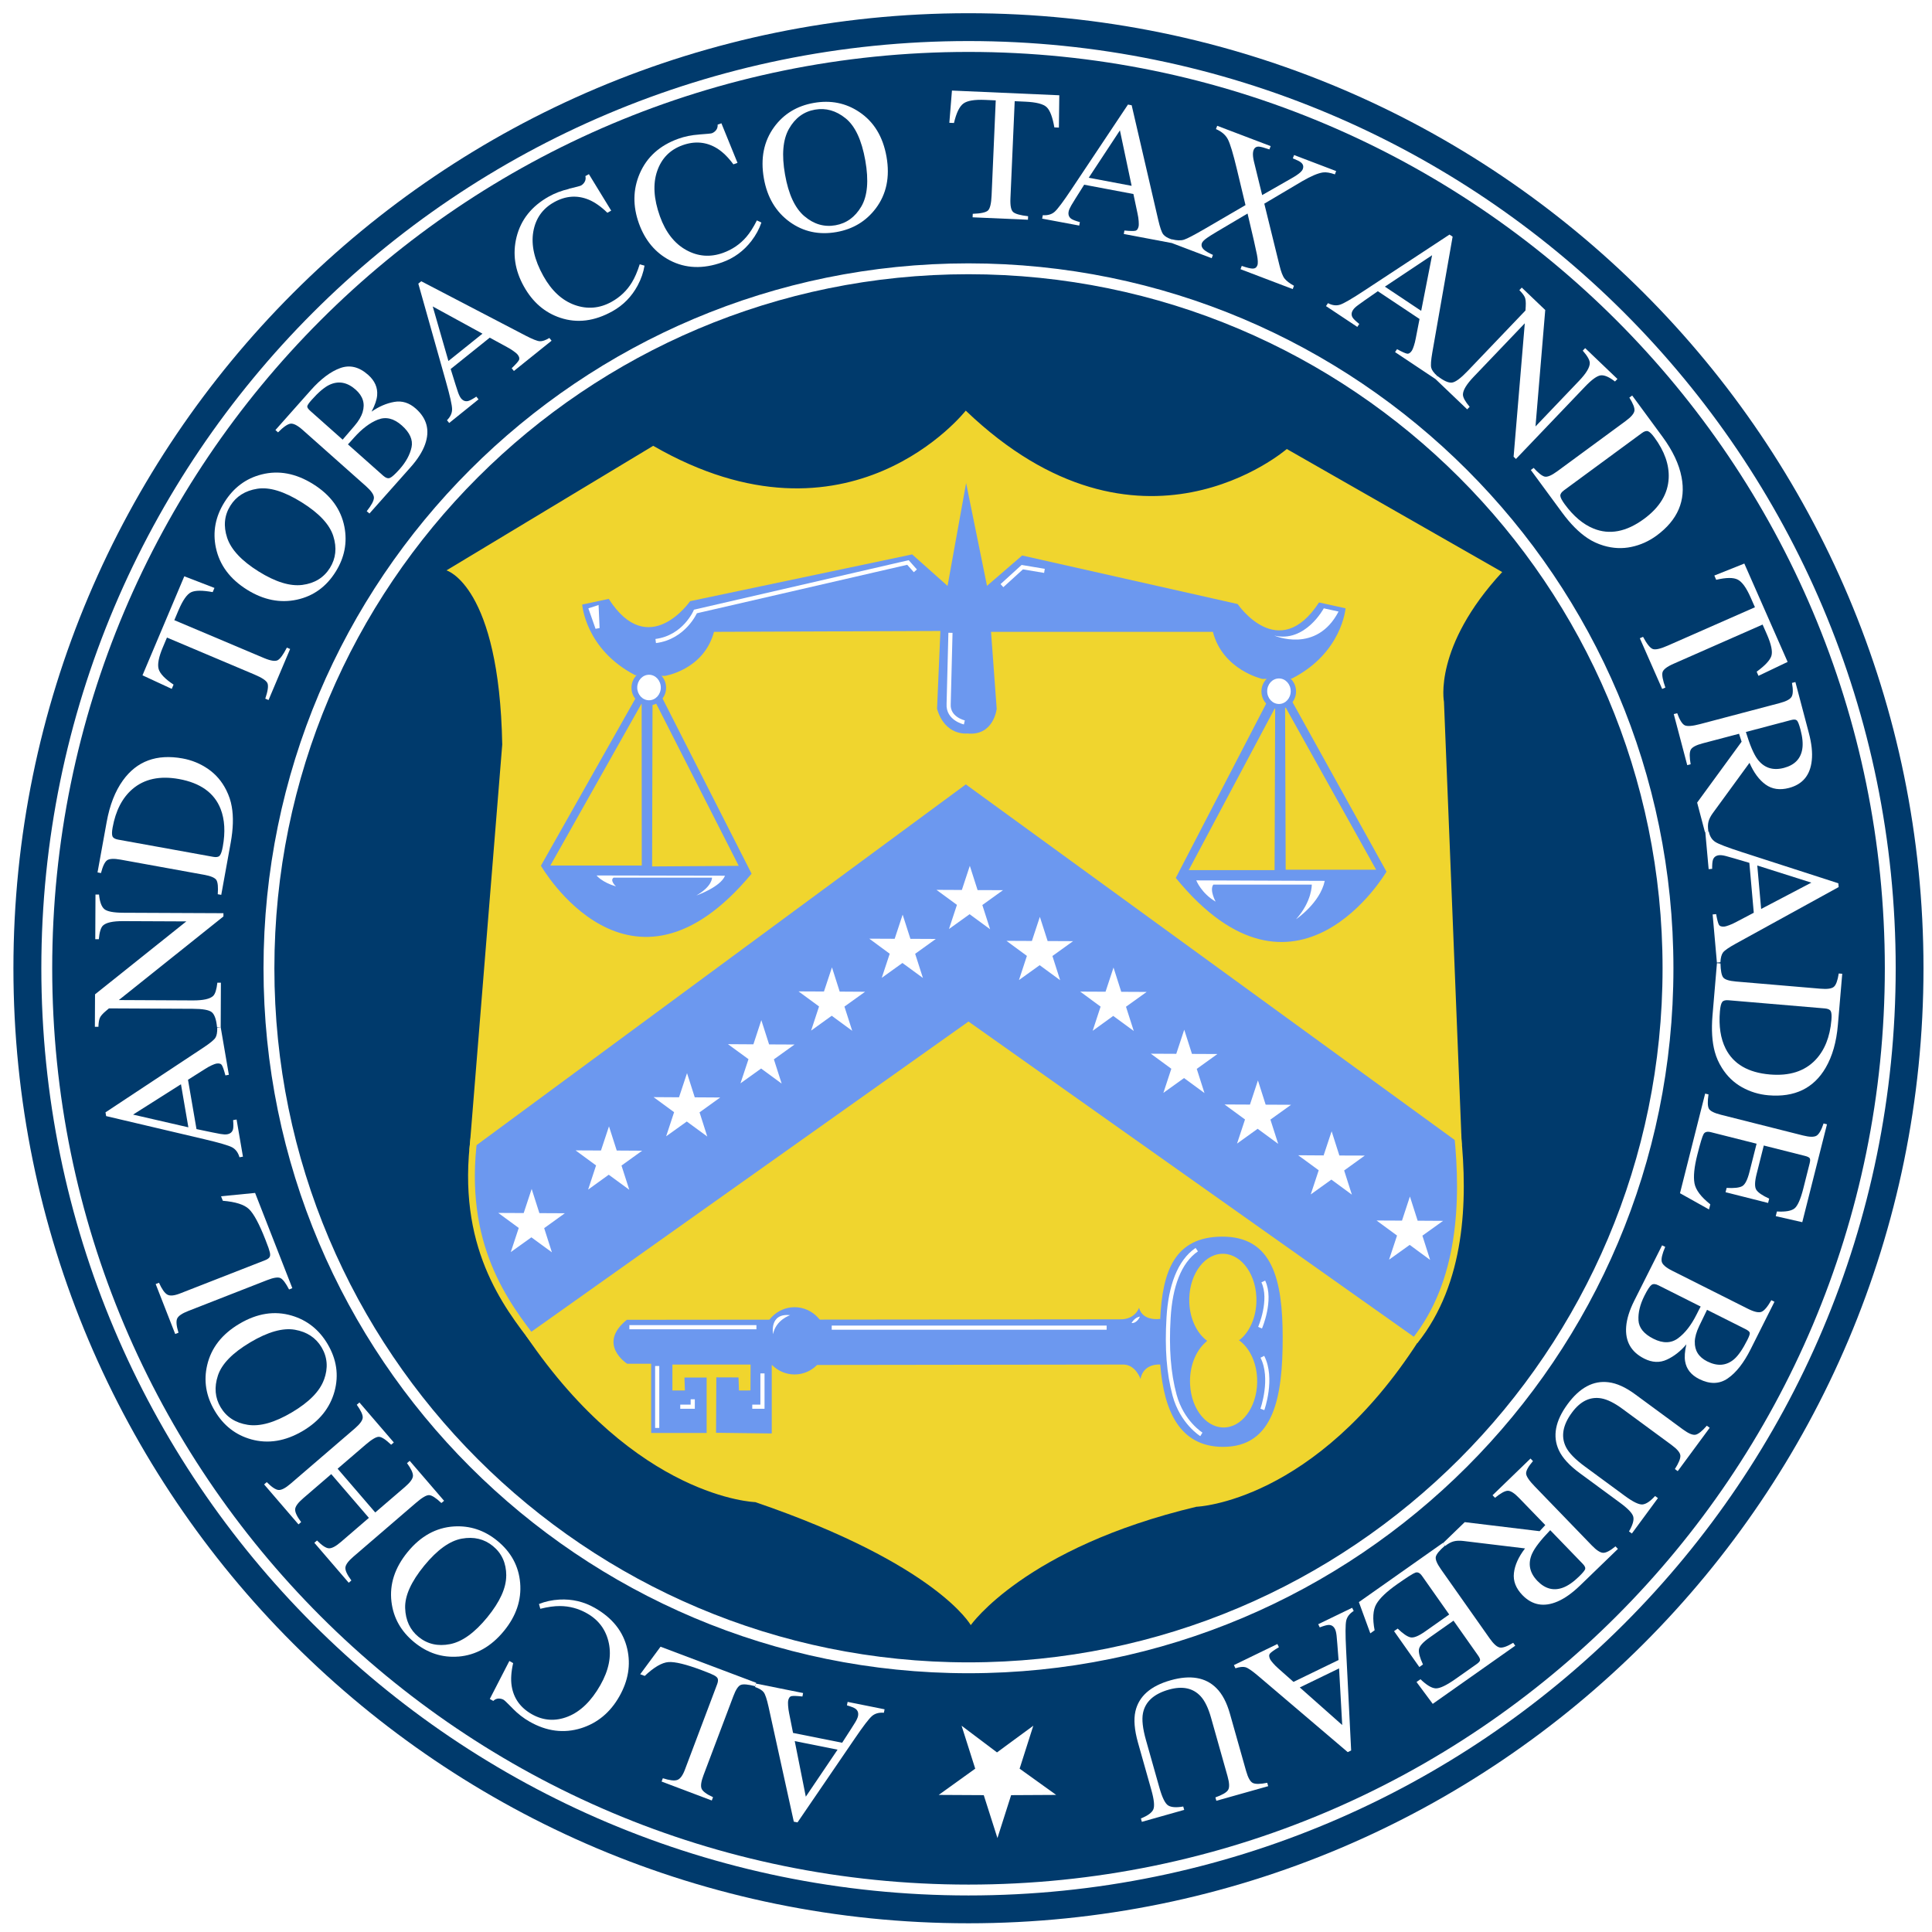
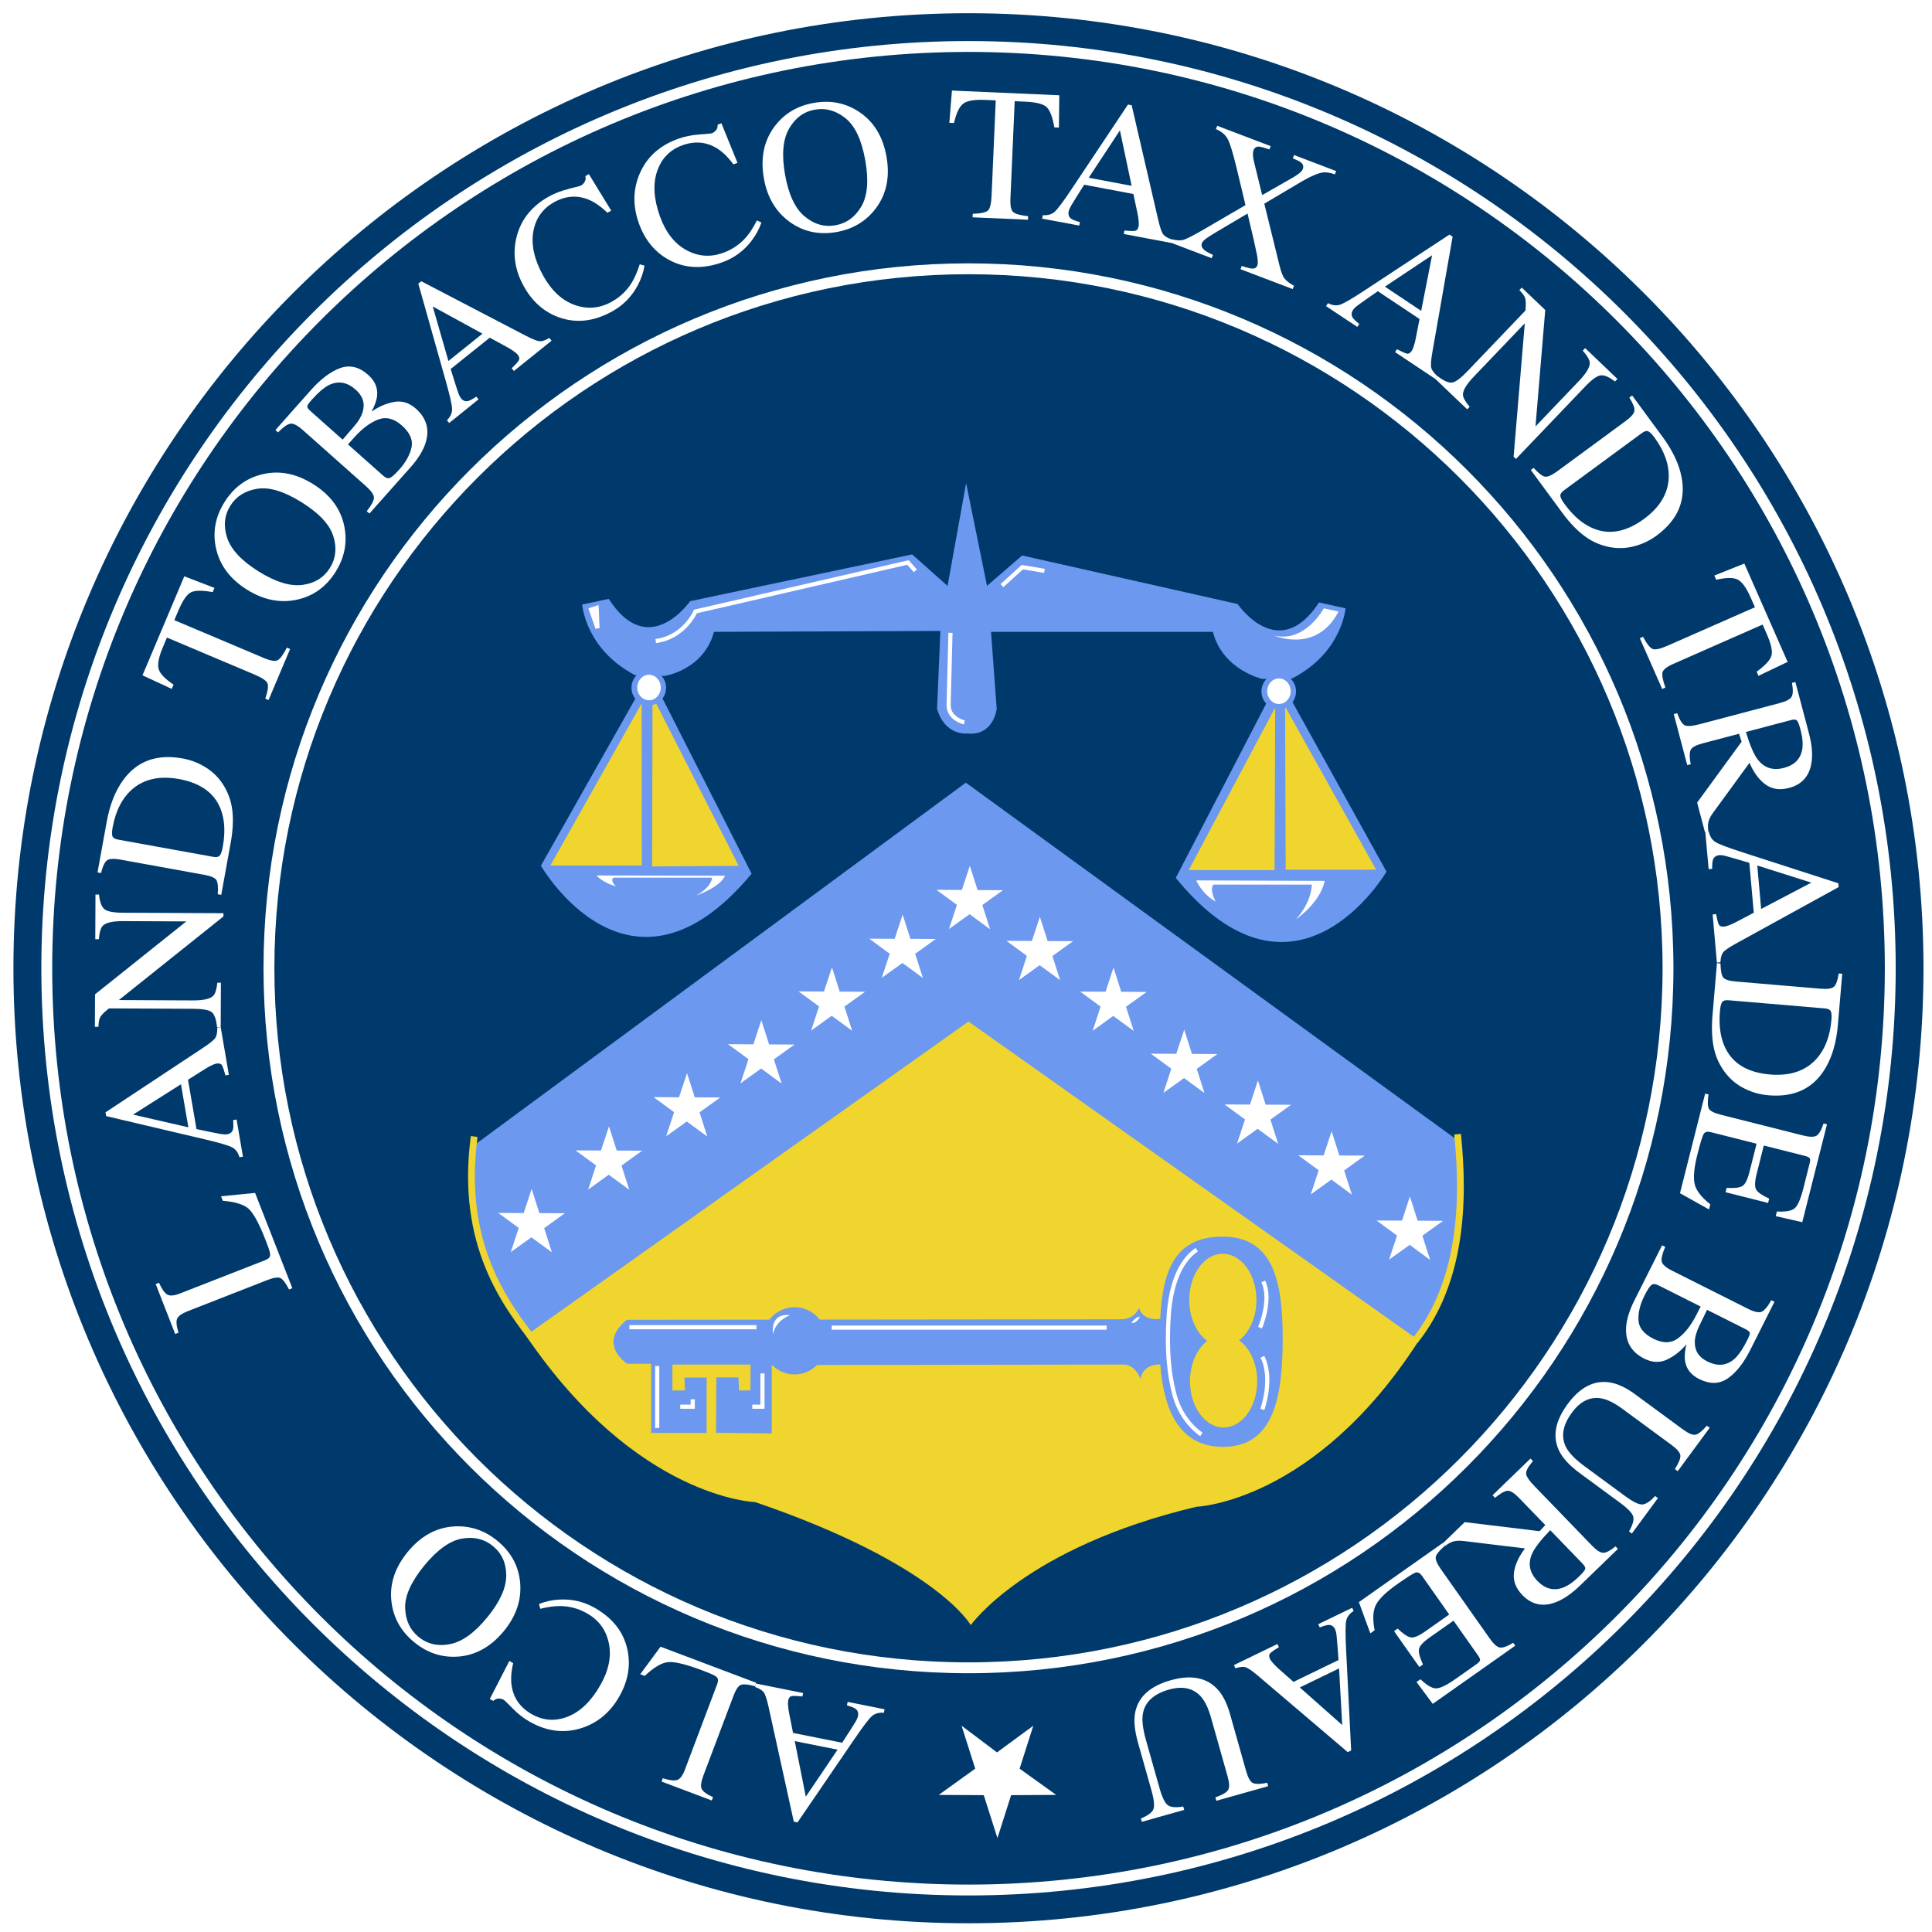
<svg xmlns="http://www.w3.org/2000/svg" fill="none" height="48" viewBox="0 0 48 48" width="48">
  <rect x="0" y="0" width="48" height="48" fill="#808080" stroke="none" />
  <clipPath id="a">
    <path d="m0 0h48v48h-48z" />
  </clipPath>
  <clipPath id="b">
    <path d="m.06.057h48.001v48h-48.001z" />
  </clipPath>
  <g clip-path="url(#a)">
    <path d="m0 0h48v48h-48z" fill="#fff" />
    <g clip-path="url(#b)">
      <path d="m24.061 47.92c13.18 0 23.864-10.684 23.864-23.864 0-13.18-10.684-23.864-23.864-23.864-13.179 0-23.864 10.684-23.864 23.864 0 13.179 10.685 23.864 23.864 23.864z" fill="#fff" />
      <path d="m24.061 47.92c13.18 0 23.864-10.684 23.864-23.864 0-13.18-10.684-23.864-23.864-23.864-13.179 0-23.864 10.684-23.864 23.864 0 13.179 10.685 23.864 23.864 23.864z" fill="#003a6c" stroke="#fff" stroke-width=".273" />
      <path d="m24.062 46.957c12.648 0 22.901-10.254 22.901-22.901 0-12.648-10.253-22.901-22.901-22.901-12.648 0-22.9 10.253-22.9 22.901 0 12.648 10.253 22.901 22.9 22.901z" fill="#fff" />
      <path d="m24.062 46.957c12.648 0 22.901-10.254 22.901-22.901 0-12.648-10.253-22.901-22.901-22.901-12.648 0-22.9 10.253-22.9 22.901 0 12.648 10.253 22.901 22.9 22.901z" fill="#003a6c" stroke="#fff" stroke-width=".27" />
      <path d="m24.061 41.436c9.598 0 17.38-7.781 17.38-17.379 0-9.598-7.782-17.379-17.38-17.379-9.598 0-17.379 7.781-17.379 17.379 0 9.598 7.782 17.379 17.379 17.379z" fill="#003a6c" stroke="#fff" stroke-width=".27" />
      <path d="m23.996 19.486 12.182 8.86-1.013 4.895-11.103-7.859-10.84 7.691-1.378-4.626z" fill="#6c98ef" stroke="#6c98ef" stroke-width=".066" />
      <path d="m36.213 28.179c.171 1.658.106 3.674-1.062 5.136zm-24.432.056c-.359 2.703.791 4.177 1.528 5.128z" fill="#6c98ef" />
      <path d="m36.213 28.179c.171 1.658.106 3.674-1.062 5.136m-23.37-5.079c-.359 2.703.791 4.177 1.528 5.128" stroke="#f0d52e" stroke-width=".168" />
-       <path d="m11.662 28.582.816-10.084c-.074-3.953-1.385-4.327-1.385-4.327l5.136-3.095c4.876 2.812 7.765-.874 7.765-.874 4.319 4.136 7.976.953 7.976.953l5.352 3.057c-1.719 1.861-1.447 3.223-1.447 3.223l.442 11.015-12.321-8.962z" fill="#f0d52e" />
      <path d="m24.118 40.377s1.347-1.928 5.606-2.942c0 0 2.939-.1 5.529-4.133l-11.191-7.922-10.995 7.802c2.749 4.055 5.699 4.138 5.699 4.138 4.518 1.547 5.353 3.057 5.353 3.057z" fill="#f0d52e" />
      <path d="m12.69 31.108.198-.6-.509-.373.632.003.198-.599.192.601.632.003-.513.37.192.601-.51-.373z" fill="#fff" />
      <path d="m14.612 29.555.197-.6-.509-.374.631.003.199-.6.193.601.631.004-.513.369.193.601-.51-.373z" fill="#fff" />
      <path d="m16.55 28.231.198-.599-.51-.374.632.004.199-.6.192.601.632.004-.513.369.192.601-.509-.373z" fill="#fff" />
      <path d="m18.397 26.915.199-.6-.51-.373.632.004.197-.601.193.603.632.003-.513.368.193.602-.51-.374z" fill="#fff" />
      <path d="m20.152 25.605.197-.6-.509-.374.631.003.199-.6.192.602.631.004-.513.368.193.602-.509-.374z" fill="#fff" />
      <path d="m21.907 24.294.198-.599-.509-.374.632.003.198-.6.193.601.631.003-.513.369.193.601-.509-.373z" fill="#fff" />
      <path d="m23.577 23.081.198-.6-.509-.373.631.003.198-.6.193.603.631.002-.513.369.193.602-.509-.374z" fill="#fff" />
      <path d="m25.316 24.349.197-.6-.508-.374.632.003.198-.599.193.601.632.003-.513.369.192.601-.509-.373z" fill="#fff" />
      <path d="m27.147 25.61.197-.601-.507-.373.63.003.198-.601.192.603.631.003-.513.368.193.602-.51-.374z" fill="#fff" />
      <path d="m28.904 27.152.197-.599-.509-.374.632.003.198-.599.192.601.632.003-.513.369.192.601-.508-.373z" fill="#fff" />
      <path d="m30.734 28.412.198-.599-.509-.373.632.003.198-.6.192.602.631.003-.513.368.193.602-.51-.374z" fill="#fff" />
      <path d="m32.565 29.675.198-.6-.51-.373.632.004.199-.6.192.602.632.002-.513.37.192.601-.509-.374z" fill="#fff" />
      <path d="m34.511 31.296.198-.599-.509-.374.632.003.197-.599.192.601.632.004-.514.368.192.602-.508-.373z" fill="#fff" />
      <path d="m28.826 33.903c.091 1.151.483 2.037 1.55 2.044 1.286.008 1.492-1.265 1.492-2.709 0-1.443-.252-2.518-1.503-2.514-1.176.003-1.486.849-1.54 2.054l-.01-.01s-.425.068-.516-.277c0 0-.092.299-.482.287l-12.244.012c-.749.609.008 1.091.008 1.091h.597v1.721h1.378v-1.377h-.551l.011.321h-.31v-.644h1.942l-.003.643-.286.001-.011-.324-.551-.002-.007 1.377 1.384.017v-1.7l8.748-.012c.298.012.413.356.413.356.08-.401.493-.356.493-.356z" fill="#6c98ef" />
-       <path d="m19.741 34.148c.443 0 .804-.374.804-.836 0-.461-.36-.835-.804-.835-.444 0-.804.374-.804.835 0 .463.359.836.804.836z" fill="#6c98ef" />
+       <path d="m19.741 34.148c.443 0 .804-.374.804-.836 0-.461-.36-.835-.804-.835-.444 0-.804.374-.804.835 0 .463.359.836.804.836" fill="#6c98ef" />
      <path d="m15.637 32.974h3.156m-.103 1.975h.253v-.827m-2.042.827h.31v-.184m-.883-.827v1.539" stroke="#fff" stroke-width=".103" />
      <path d="m19.207 33.146c.068-.356.425-.471.425-.471-.528-.058-.425.471-.425.471z" fill="#fff" />
      <path d="m20.664 32.985h6.83" stroke="#fff" stroke-width=".103" />
      <path d="m28.114 32.87c.137.012.207-.16.207-.16-.139.024-.207.16-.207.16z" fill="#fff" />
      <path d="m31.363 33.709c.275.54 0 1.308 0 1.308m.023-3.179c.218.46-.08 1.148-.08 1.148m-1.573-1.939c-.436.298-.655.918-.7 1.688-.046.768.002 1.381.149 1.927.184.678.666.975.666.975" stroke="#fff" stroke-width=".103" />
      <path d="m24.762 17.603-.14-1.905h5.512c.245.95 1.228 1.17 1.228 1.17l.735-.01c1.246-.634 1.333-1.745 1.333-1.745l-.659-.145c-1.004 1.538-2.022.039-2.022.039l-5.354-1.206-.873.754-.519-2.553-.461 2.555-.879-.783-5.517 1.162s-1.03 1.49-2.022-.057l-.659.141s.076 1.111 1.317 1.755l.734.018s.969-.146 1.223-1.095l5.617-.022.008-.001-.083 1.935c.198.682.748.613.748.613.666.069.735-.62.735-.62z" fill="#6c98ef" />
      <path d="m16.291 15.926c.712-.091.987-.734.987-.734l5.28-1.217.184.207" stroke="#fff" stroke-width=".103" />
      <path d="m14.684 15.147.161.459-.022-.505z" fill="#fff" />
      <path d="m14.684 15.147.161.459-.022-.505z" stroke="#fff" stroke-width=".103" />
      <path d="m31.661 15.791c.768.183 1.228-.677 1.228-.677l.367.08c-.551 1.056-1.595.597-1.595.597z" fill="#fff" />
      <path d="m24.893 14.55.505-.459.551.092m-2.335 1.539-.045 1.767c-.023.368.39.459.39.459" stroke="#fff" stroke-width=".103" />
      <path d="m32.086 17.398 2.361 4.258s-2.236 3.827-5.235.156l2.277-4.391z" fill="#6c98ef" />
      <path d="m30.203 22.401c-.356-.206-.482-.528-.482-.528l3.192.012c-.116.551-.713.953-.713.953.402-.447.391-.861.391-.861h-2.446c-.102.138.058.425.058.425z" fill="#fff" />
      <path d="m15.835 17.269-2.396 4.239s2.205 3.845 5.234.199l-2.241-4.41z" fill="#6c98ef" />
      <path d="m16.187 17.198-.011 4.354 2.219-.015z" fill="#f0d52e" />
      <path d="m16.187 17.198-.011 4.354 2.219-.015z" stroke="#6c98ef" stroke-width=".051" />
      <path d="m15.967 17.379.003 4.151h-2.341z" fill="#f0d52e" />
      <path d="m15.967 17.379.003 4.151h-2.341z" stroke="#6c98ef" stroke-width=".051" />
      <path d="m15.304 22.023c-.356-.106-.482-.272-.482-.272l3.191.006c-.115.284-.712.491-.712.491.401-.231.389-.443.389-.443h-2.445c-.103.07.059.218.059.218z" fill="#fff" />
      <path d="m30.781 33.297c.25.177.428.52.451.932.035.632-.308 1.184-.767 1.233-.46.048-.862-.424-.897-1.055-.025-.437.131-.833.38-1.054l.043-.041c-.247-.18-.423-.528-.443-.94-.029-.632.319-1.179.778-1.22.46-.041.858.438.888 1.07.021.436-.138.83-.391 1.048z" fill="#f0d52e" />
      <path d="m31.707 17.477-.015 4.166h-2.201z" fill="#f0d52e" />
      <path d="m31.707 17.477-.015 4.166h-2.201z" stroke="#6c98ef" stroke-width=".051" />
      <path d="m31.902 17.454.015 4.179h2.316z" fill="#f0d52e" />
      <path d="m31.902 17.454.015 4.179h2.316z" stroke="#6c98ef" stroke-width=".051" />
      <path d="m16.119 17.525c.238 0 .43-.196.43-.438 0-.242-.192-.438-.43-.438-.238 0-.43.195-.43.438-0.0.242.192.438.43.438z" fill="#6c98ef" />
      <path d="m16.125 17.398c.161 0 .292-.142.292-.316 0-.175-.131-.318-.292-.318-.161 0-.293.142-.293.318 0 .174.132.316.293.316z" fill="#fff" />
      <path d="m31.77 17.617c.238 0 .43-.196.43-.438 0-.242-.193-.439-.43-.439-.237 0-.43.197-.43.439 0 .242.193.438.43.438z" fill="#6c98ef" />
      <g fill="#fff">
        <path d="m31.776 17.49c.161 0 .291-.142.291-.317 0-.176-.131-.317-.291-.317-.162 0-.293.141-.293.317 0 .174.131.317.293.317z" />
        <path d="m24.77 43.538.902-.663-.34 1.067.908.652-1.119.006-.34 1.066-.34-1.066-1.119-.006.907-.652-.339-1.067z" />
        <path d="m21.977 42.467-.017.086c-.122-.01-.22.017-.295.081-.075.064-.219.252-.431.564l-1.42 2.079-.092-.018-.628-2.856c-.042-.189-.082-.309-.12-.359-.038-.05-.109-.094-.215-.131l.017-.086 1.177.236-.017.086c-.138-.015-.228-.018-.271-.009-.043.009-.071.048-.084.115-.004.022-.005.064-.001.124.004.06.013.124.027.193l.096.482 1.22.244c.181-.279.29-.449.327-.511.037-.062.059-.113.067-.152.016-.078-.005-.138-.062-.181-.035-.026-.106-.054-.213-.085l.017-.086zm-2.232.79.275 1.381.789-1.168z" />
        <path d="m18.757 41.892c-.169-.044-.285-.055-.349-.032-.064.022-.127.117-.189.283l-.742 1.965c-.059.157-.074.268-.045.334.029.066.124.136.283.209l-.031.082-1.247-.471.031-.082c.166.053.285.067.357.043.072-.024.136-.109.191-.255l.801-2.123c.018-.049.025-.09.019-.125-.006-.034-.036-.066-.089-.094-.032-.017-.065-.033-.101-.048-.036-.015-.105-.042-.205-.08-.393-.148-.671-.216-.834-.204-.163.013-.359.127-.589.344l-.112-.042.505-.684 2.377.897z" />
        <path d="m12.738 42.446c-.131-.133-.206-.205-.225-.215-.039-.022-.082-.032-.129-.031-.047.002-.09.021-.129.059l-.086-.049.486-.944.094.054c-.049.214-.062.403-.037.565.048.307.215.541.499.703.287.163.587.183.898.06s.581-.384.807-.782c.208-.366.279-.713.211-1.04s-.248-.575-.542-.742c-.212-.121-.437-.181-.674-.182-.136-.001-.298.021-.487.068l-.033-.119c.156-.063.327-.1.511-.11.314-.016.604.052.873.205.441.251.711.591.809 1.02.091.397.025.79-.196 1.18-.227.4-.544.663-.951.791-.428.133-.855.079-1.281-.164-.148-.084-.288-.193-.419-.326z" />
        <path d="m11.386 41.157c-.401.031-.766-.087-1.094-.356-.33-.27-.518-.605-.566-1.005-.052-.434.082-.846.401-1.236.324-.396.708-.608 1.152-.636.397-.024.756.094 1.076.356.343.28.532.629.568 1.046.036.424-.098.823-.402 1.194-.319.39-.698.603-1.136.638zm1.192-2.014c-.001-.308-.111-.551-.332-.732-.215-.176-.473-.238-.773-.184-.299.054-.61.278-.933.671-.326.399-.484.75-.474 1.054.01.304.121.543.333.716.219.179.48.239.782.18.302-.059.611-.282.926-.667.314-.385.471-.73.47-1.038z" />
-         <path d="m10.966 37.342c-.135-.127-.236-.192-.303-.196-.067-.004-.177.061-.331.194l-1.551 1.334c-.128.11-.195.201-.2.274-.005.072.045.178.149.318l-.066.057-.854-.993.066-.057c.122.123.219.188.291.194.072.006.173-.046.301-.156l.697-.6-.935-1.087-.697.6c-.128.11-.195.201-.2.273-.005.072.044.178.149.319l-.066.057-.854-.993.066-.057c.123.124.22.189.292.195.072.006.172-.046.3-.156l1.593-1.37c.13-.112.196-.203.199-.273.003-.07-.046-.176-.148-.318l.066-.057.854.993-.066.057c-.135-.129-.236-.195-.303-.197-.067-.002-.177.063-.331.195l-.696.598.935 1.087.738-.634c.13-.112.196-.203.199-.275.003-.071-.046-.177-.148-.317l.067-.057.854.993z" />
-         <path d="m6.241 35.76c-.388-.108-.689-.344-.906-.709-.217-.366-.28-.746-.187-1.138.1-.425.366-.767.8-1.024.44-.261.874-.329 1.3-.203.382.113.678.348.889.703.226.381.284.773.175 1.177-.112.411-.374.739-.787.984-.434.257-.862.327-1.285.21zm1.81-1.484c.105-.289.084-.556-.061-.801-.142-.239-.363-.385-.663-.438-.3-.052-.669.052-1.106.311-.443.263-.712.538-.807.827-.095.289-.073.551.067.787.144.244.369.389.673.437.304.048.671-.056 1.099-.31.427-.253.693-.524.797-.814z" />
        <path d="m7.182 32.037c-.08-.155-.15-.249-.21-.281-.059-.032-.172-.016-.337.049l-1.956.765c-.156.061-.249.124-.278.191-.029.066-.018.183.034.35l-.082.032-.485-1.241.082-.032c.072.159.141.257.207.294.066.038.172.028.318-.029l2.113-.826c.049-.019.084-.042.105-.07.021-.028.025-.07.01-.129-.009-.035-.019-.07-.032-.108-.013-.037-.039-.106-.078-.206-.153-.391-.289-.643-.407-.756s-.335-.181-.65-.207l-.044-.112.846-.083.925 2.366z" />
        <path d="m6.036 28.737-.086.015c-.034-.117-.095-.199-.181-.246-.087-.047-.314-.113-.681-.2l-2.451-.577-.016-.093 2.439-1.613c.161-.107.259-.188.292-.241.033-.053.048-.136.045-.247l.086-.015.203 1.183-.086.015c-.035-.134-.065-.219-.089-.256-.024-.036-.07-.049-.138-.037-.023.004-.061.018-.116.043-.055.025-.111.057-.17.095l-.416.263.211 1.226c.325.069.524.109.595.121.071.012.126.015.166.008.078-.013.127-.054.146-.123.011-.043.012-.119.003-.229l.086-.015zm-1.54-1.799-1.19.754 1.374.316z" />
        <path d="m5.393 25.525c-.019-.195-.063-.321-.131-.377-.068-.056-.227-.084-.475-.085l-2.08-.01-.076.064c-.082.069-.132.127-.152.176-.019.048-.031.121-.034.218l-.088-.001.004-.806 2.268-1.812-1.569-.007c-.258-.001-.426.036-.505.113-.051.051-.084.163-.1.336l-.088-0.0.005-1.109.088 0c.018.18.061.3.13.36.069.06.227.091.475.092l2.486.011-0.0.081-2.599 2.077 1.838.009c.258.001.426-.036.505-.111.051-.049.086-.159.105-.329l.088 0-.005 1.109z" />
        <path d="m5.41 22.217c.013-.173.002-.289-.031-.348s-.138-.105-.312-.136l-2.067-.375c-.169-.031-.283-.025-.34.016-.057.041-.108.147-.151.317l-.086-.016.227-1.252c.076-.422.211-.766.403-1.033.345-.481.839-.663 1.482-.547.231.042.443.129.634.261.192.132.342.307.451.523.069.138.115.275.138.414.045.253.036.553-.027.9l-.234 1.291zm.047-.958c.031-.033.057-.107.078-.224.066-.363.048-.675-.053-.935-.156-.4-.501-.648-1.035-.745-.477-.086-.862-.003-1.157.25-.252.217-.416.535-.492.954-.019.104-.02.177-.004.218.016.041.063.069.14.083l2.364.428c.076.014.129.004.16-.028z" />
        <path d="m3.54 16.778 1.039-2.46.749.289-.044.104c-.254-.047-.432-.046-.536.003-.103.049-.208.2-.315.452l-.102.242 2.226.94c.168.071.283.088.345.053.062-.035.137-.139.225-.311l.081.034-.536 1.268-.081-.034c.064-.19.082-.318.054-.383-.027-.065-.135-.137-.322-.216l-2.175-.919-.103.244c-.102.241-.136.419-.104.536.033.116.156.246.371.389l-.045.106z" />
        <path d="m5.363 13.606c-.082-.394-.011-.771.214-1.13.226-.361.534-.591.925-.689.424-.107.849-.027 1.277.24.434.271.693.625.778 1.062.075.391.003.762-.216 1.113-.234.376-.556.608-.965.697-.417.09-.828.007-1.235-.246-.428-.267-.687-.616-.777-1.045zm2.15.926c.305-.04.533-.181.684-.422.147-.236.176-.499.084-.79s-.353-.57-.785-.84c-.437-.273-.805-.385-1.105-.337-.3.048-.523.189-.668.421-.15.24-.176.506-.079.799.098.292.358.57.78.834.421.263.784.374 1.089.335z" />
        <path d="m9.111 12.701c.118-.149.178-.26.179-.334.001-.074-.064-.169-.195-.286l-1.57-1.395c-.13-.116-.232-.169-.306-.16-.074.009-.178.081-.311.216l-.065-.058.878-.989c.251-.282.496-.466.734-.551.238-.085.468-.029.69.168.167.148.242.319.225.511-.009.109-.055.244-.139.404.183-.127.371-.208.565-.242.193-.034.372.022.536.168.276.245.352.541.229.887-.065.182-.185.371-.36.568l-1.022 1.15zm-.101-2.465c.064-.211.006-.395-.172-.554-.211-.187-.429-.227-.656-.12-.125.06-.274.186-.446.381-.065.074-.099.125-.102.153-.003.029.024.068.081.118l.798.709.293-.341c.103-.12.171-.235.205-.345zm1.215.876c.038-.184-.042-.364-.241-.541-.198-.176-.396-.224-.595-.146-.199.078-.396.228-.593.448-.048.054-.078.088-.091.102-.013.014-.033.036-.061.065l.879.781c.061.054.116.072.164.053.048-.019.128-.091.24-.216.16-.18.259-.363.298-.547z" />
        <path d="m11.16 10.509-.055-.068c.086-.087.129-.179.127-.278-.001-.099-.053-.329-.156-.693l-.683-2.423.073-.059 2.593 1.351c.172.089.29.136.352.139.063.003.142-.023.238-.081l.055.068-.936.752-.055-.068c.1-.096.16-.163.18-.202.02-.039.009-.085-.034-.139-.014-.018-.046-.045-.094-.08-.048-.036-.103-.07-.165-.103l-.432-.236-.971.779c.098.318.159.511.183.579.024.068.049.117.073.148.05.062.11.085.179.068.043-.011.11-.047.202-.109l.055.068zm.827-2.219-1.236-.676.39 1.355z" />
        <path d="m14.133 4.69c.182-.043.282-.07.301-.08.039-.022.07-.053.093-.094.023-.041.029-.088.017-.141l.087-.048.554.906-.095.053c-.157-.153-.312-.262-.463-.325-.287-.118-.574-.097-.86.062-.289.161-.461.406-.518.737-.056.33.027.696.25 1.096.205.368.465.608.779.721.315.112.62.086.916-.078.214-.119.382-.279.505-.482.071-.115.136-.266.195-.451l.119.034c-.027.166-.084.331-.171.494-.149.276-.358.49-.628.64-.443.247-.874.301-1.292.162-.386-.128-.688-.388-.907-.781-.224-.402-.284-.809-.182-1.223.108-.435.377-.771.805-1.01.149-.083.315-.146.497-.189z" />
        <path d="m17.374 3.341c.186-.013.29-.023.31-.03.042-.015.078-.041.107-.078.029-.037.042-.082.039-.137l.093-.033.4.983-.102.037c-.131-.177-.265-.309-.405-.396-.264-.163-.551-.189-.859-.079-.311.112-.521.326-.63.643-.109.317-.086.691.068 1.122.142.396.36.676.652.838.292.162.598.186.916.072.23-.083.422-.214.577-.393.089-.102.177-.24.265-.414l.112.053c-.054.16-.137.313-.249.459-.192.248-.433.425-.724.529-.477.171-.911.155-1.302-.049-.36-.189-.616-.495-.768-.917-.155-.433-.149-.845.019-1.237.177-.411.496-.7.958-.866.161-.058.334-.093.521-.106z" />
        <path d="m19.235 3.154c.238-.324.566-.524.983-.597.419-.074.796.001 1.131.226.363.243.588.613.676 1.11.089.504-.001.934-.269 1.288-.241.317-.565.512-.972.584-.436.077-.824-.007-1.163-.251-.345-.25-.56-.611-.643-1.083-.087-.497-.002-.922.257-1.277zm.75 2.217c.234.2.491.275.771.226.274-.048.489-.204.643-.466.154-.262.188-.644.099-1.145-.09-.507-.253-.856-.49-1.047-.237-.191-.49-.262-.76-.215-.279.049-.494.208-.646.476-.152.268-.185.647-.098 1.138.086.489.246.833.48 1.033z" />
        <path d="m23.651 2.25 2.667.117-.01.803-.113-.005c-.044-.254-.107-.421-.189-.501-.082-.08-.26-.126-.533-.138l-.263-.012-.106 2.414c-.008.182.015.296.07.342.055.046.178.08.369.102l-.004.087-1.375-.06.004-.087c.2-.007.326-.034.378-.082.051-.048.082-.174.09-.377l.103-2.359-.265-.012c-.261-.011-.441.018-.538.09-.098.071-.176.232-.235.484l-.115-.005z" />
        <path d="m25.892 5.432.016-.086c.122.009.22-.019.294-.084.074-.065.216-.255.425-.569l1.397-2.095.092.017.66 2.849c.044.189.085.308.124.358.038.05.11.093.216.128l-.016.086-1.18-.223.016-.086c.138.014.228.015.271.006.043-.01.07-.049.083-.116.004-.022.004-.064-0-.124-.004-.06-.014-.124-.029-.192l-.102-.481-1.223-.231c-.178.281-.285.453-.321.515-.036.063-.058.113-.065.152-.015.078.007.138.065.18.036.025.107.053.214.082l-.016.086zm2.223-.815-.291-1.378-.775 1.177z" />
        <path d="m29.114 5.945c.123.032.225.035.305.009.08-.026.254-.118.523-.274l1.002-.584-.214-.892c-.093-.389-.168-.637-.225-.745-.057-.108-.155-.192-.295-.252l.031-.082 1.328.505-.031.082c-.13-.044-.216-.067-.26-.069-.066-.004-.111.026-.134.089-.015.04-.019.094-.012.16.003.034.011.075.022.122l.204.833.725-.414c.106-.06.182-.112.228-.155.028-.026.046-.051.056-.077.025-.065.01-.12-.045-.165-.034-.028-.101-.061-.202-.102l.031-.082 1.045.398-.031.082c-.119-.042-.217-.058-.295-.048-.123.017-.296.09-.517.218l-.942.558.376 1.529c.04.164.082.276.129.333.046.058.123.117.232.178l-.031.082-1.297-.494.031-.082c.126.044.217.067.273.067.056-0.0.095-.027.115-.081.018-.046.014-.136-.011-.268-.025-.132-.103-.472-.233-1.019l-.765.453c-.112.067-.191.117-.238.15-.074.052-.117.095-.13.13-.024.063-.004.121.061.175.038.033.109.073.212.12l-.031.082-1.018-.387z" />
        <path d="m32.944 7.605.049-.073c.109.056.21.068.303.037.093-.031.298-.15.613-.358l2.103-1.383.078.052-.505 2.88c-.033.191-.042.317-.026.378.016.061.065.128.149.203l-.049.073-.999-.666.049-.073c.122.066.204.103.247.111s.084-.017.122-.075c.013-.019.029-.057.048-.114.019-.057.035-.12.048-.189l.094-.483-1.036-.69c-.273.189-.439.305-.496.349-.058.043-.098.082-.119.115-.044.066-.048.13-.011.191.023.037.078.09.165.159l-.049.073zm2.365.118.271-1.382-1.173.781z" />
        <path d="m35.711 9.341c.155.12.276.175.363.164.087-.011.217-.107.389-.287l1.437-1.504.006-.1c.006-.107-.002-.184-.023-.231s-.067-.106-.135-.175l.06-.063.583.557-.242 2.893 1.084-1.135c.178-.187.267-.335.265-.444-.002-.072-.06-.173-.175-.304l.06-.063.802.766-.061.063c-.143-.111-.26-.162-.351-.153-.091.009-.222.102-.393.281l-1.717 1.797-.058-.056.278-3.315-1.27 1.329c-.178.187-.267.334-.267.443.001.071.056.172.167.303l-.061.063-.802-.766z" />
        <path d="m38.103 11.625c.117.128.208.2.274.216.066.016.171-.028.314-.133l1.693-1.244c.139-.102.213-.188.223-.258.01-.07-.033-.179-.126-.328l.07-.052.754 1.026c.254.346.412.68.473 1.003.112.581-.095 1.065-.621 1.452-.19.139-.398.233-.626.281-.228.048-.458.037-.69-.032-.147-.044-.279-.106-.396-.184-.215-.142-.426-.354-.635-.638l-.777-1.057zm.663.693c.003.045.039.115.109.21.218.297.457.499.716.604.398.162.815.082 1.253-.239.391-.287.595-.624.614-1.012.016-.332-.103-.67-.355-1.013-.063-.085-.115-.137-.156-.153s-.093-.002-.156.045l-1.936 1.423c-.062.045-.092.091-.089.136z" />
        <path d="m43.337 14.001 1.076 2.444-.724.346-.045-.103c.208-.152.33-.283.365-.391.035-.109-.002-.288-.112-.539l-.106-.241-2.212.974c-.167.073-.258.145-.275.214s.007.195.072.377l-.08.035-.555-1.26.08-.035c.095.177.175.278.241.302.066.025.192-.004.378-.086l2.161-.951-.107-.243c-.105-.239-.211-.387-.319-.443s-.286-.055-.537.004l-.046-.106z" />
        <path d="m41.67 17.72c.062.171.125.271.189.301.063.029.189.019.379-.031l1.977-.522c.161-.042.259-.094.296-.156.037-.061.041-.176.01-.345l.085-.022.334 1.264c.07.263.094.491.073.684-.038.366-.227.594-.565.683-.227.06-.421.032-.582-.084-.161-.116-.294-.296-.4-.54l-.91 1.247c-.056.077-.092.148-.109.215-.017.067-.018.146-.003.239l-.085.022-.194-.735 1.105-1.513-.064-.197-.9.237c-.169.044-.269.098-.301.162-.032.063-.032.183-.001.359l-.085.022-.335-1.269zm1.995 1.143c.163.216.382.288.657.215.264-.07.416-.226.455-.468.021-.13.007-.29-.044-.482-.034-.129-.064-.206-.091-.23s-.073-.027-.142-.009l-1.124.297c.099.325.195.551.289.677z" />
        <path d="m42.367 20.665.087-.008c.024.12.078.206.161.26s.304.138.663.254l2.395.774.008.094-2.562 1.409c-.17.094-.273.166-.311.216-.038.051-.059.131-.065.243l-.087.008-.106-1.196.087-.008c.024.136.047.224.068.262.021.038.066.054.135.048.023-.002.062-.013.119-.034.057-.021.116-.047.177-.081l.436-.229-.11-1.24c-.319-.095-.513-.151-.583-.169-.07-.018-.125-.025-.164-.021-.079.007-.131.044-.156.111-.015.041-.022.117-.021.228l-.087.008zm1.388 1.918 1.247-.654-1.343-.426z" />
        <path d="m42.745 23.937c.004.173.025.288.064.343.039.056.147.091.324.106l2.093.178c.172.015.284-.001.337-.048.053-.046.093-.156.12-.33l.087.007-.108 1.268c-.036.427-.138.783-.304 1.067-.298.511-.772.74-1.423.684-.234-.02-.453-.087-.656-.2-.203-.114-.369-.273-.498-.479-.082-.13-.14-.263-.177-.399-.068-.248-.087-.547-.058-.898l.111-1.307zm.043.958c-.028.035-.047.112-.057.23-.031.368.016.676.141.926.193.384.56.598 1.101.644.483.041.859-.078 1.128-.358.23-.24.364-.572.4-.996.009-.106.004-.178-.016-.218-.02-.04-.069-.062-.147-.069l-2.394-.203c-.077-.007-.129.008-.157.043z" />
        <path d="m42.447 27.19c-.025.173-.022.29.007.35s.13.113.302.156l2.037.514c.162.041.275.043.337.007.062-.037.121-.138.176-.305l.085.021-.614 2.432-.659-.15.029-.116c.212.012.357-.013.436-.075.079-.063.152-.228.22-.496l.157-.623c.017-.067.017-.112-.001-.133-.018-.021-.056-.039-.116-.054l-1.022-.258-.178.707c-.049.195-.052.327-.007.395.044.068.151.141.319.218l-.027.107-1.057-.267.027-.107c.186.011.315-.004.386-.043.071-.039.131-.156.18-.349l.178-.706-1.133-.286c-.091-.023-.152-.008-.183.046-.031.053-.083.223-.155.51-.079.31-.102.548-.072.713.03.165.161.339.393.523l-.032.127-.721-.403.625-2.475z" />
        <path d="m41.372 30.978c-.075.174-.104.297-.086.369s.105.147.263.226l1.877.943c.155.078.268.103.337.076.07-.028.151-.124.245-.289l.078.039-.593 1.182c-.17.338-.358.578-.567.722-.208.144-.445.149-.71.016-.2-.1-.316-.245-.349-.436-.02-.108-.01-.25.03-.426-.144.17-.305.297-.483.379-.178.083-.365.075-.562-.024-.329-.165-.479-.431-.45-.798.016-.193.083-.407.201-.642l.691-1.375zm-.665 1.823c.011.188.135.341.372.46.236.119.441.115.613-.013.172-.127.324-.322.457-.586.033-.065.053-.105.062-.123.009-.017.022-.043.042-.078l-1.051-.528c-.073-.037-.13-.04-.172-.009-.042.031-.101.121-.176.271-.108.216-.157.417-.146.605zm1.4.532c-.007.22.096.384.309.491.252.126.474.109.665-.053.106-.09.216-.251.333-.483.044-.088.064-.146.059-.174-.005-.028-.041-.059-.108-.093l-.954-.479-.196.405c-.068.143-.105.272-.109.387z" />
        <path d="m41.683 36.55-.071-.052c.098-.153.143-.266.136-.338s-.081-.159-.221-.262l-1.217-.895c-.199-.147-.375-.234-.526-.261-.278-.048-.521.07-.73.354-.229.311-.278.596-.148.856.073.145.23.307.473.485l.99.728c.207.152.355.223.444.212.089-.011.191-.081.307-.209l.071.052-.648.88-.071-.052c.092-.159.128-.282.106-.367-.022-.086-.133-.202-.332-.348l-.99-.728c-.263-.193-.438-.384-.526-.573-.162-.348-.09-.73.216-1.146.302-.411.642-.593 1.019-.544.203.025.422.124.657.297l1.189.874c.139.102.243.146.314.132.07-.014.164-.089.281-.224l.071.052z" />
        <path d="m38.086 36.301c-.119.138-.175.242-.17.311.005.069.076.175.212.315l1.421 1.47c.115.119.209.18.281.182.072.002.174-.051.306-.16l.061.063-.94.909c-.196.189-.383.322-.561.398-.338.145-.629.092-.872-.159-.163-.169-.234-.352-.211-.548.022-.197.114-.401.276-.612l-1.533-.185c-.094-.011-.174-.008-.241.01-.067.018-.137.056-.21.114l-.061-.063.547-.529 1.86.225.141-.152-.647-.669c-.121-.126-.217-.187-.288-.183-.071.003-.175.061-.314.174l-.061-.063.943-.912zm-.022 2.299c-.109.248-.064.474.133.678.19.196.4.252.631.168.123-.045.257-.136.399-.274.096-.093.148-.157.157-.191.008-.035-.012-.077-.061-.128l-.808-.836c-.236.245-.386.439-.45.583z" />
        <path d="m35.896 38.404c-.131.115-.206.205-.223.271-.017.065.026.17.128.315l1.21 1.717c.097.137.18.212.252.225.071.013.182-.026.332-.117l.051.072-2.05 1.445-.403-.543.098-.069c.153.147.279.223.38.227.101.004.264-.074.49-.233l.525-.37c.057-.04.085-.074.086-.101s-.017-.066-.053-.117l-.607-.861-.596.42c-.165.116-.252.214-.263.295-.011.081.022.205.1.373l-.09.064-.628-.891.09-.064c.134.129.241.202.32.218.079.017.201-.033.364-.148l.596-.42-.673-.956c-.054-.077-.11-.105-.168-.084-.058.02-.208.116-.45.286-.262.184-.435.349-.519.494-.084.145-.099.362-.043.652l-.107.076-.284-.776 2.086-1.47z" />
        <path d="m33.594 39.945.038.079c-.103.065-.165.146-.186.242-.021.096-.022.333-.003.71l.126 2.514-.085.041-2.227-1.895c-.148-.125-.252-.197-.313-.214-.06-.017-.144-.009-.25.026l-.038-.079 1.08-.524.038.079c-.119.071-.192.123-.221.157s-.027.081.003.143c.01.021.035.054.074.099s.085.091.138.137l.368.326 1.12-.543c-.025-.332-.041-.533-.049-.605-.008-.072-.021-.125-.038-.161-.035-.072-.088-.107-.159-.106-.044.001-.117.021-.221.061l-.038-.079zm-1.301 1.979 1.054.934-.078-1.407z" />
        <path d="m30.22 44.74-.024-.084c.171-.061.276-.122.315-.184.039-.061.034-.175-.013-.342l-.41-1.454c-.067-.238-.152-.415-.255-.529-.19-.208-.454-.265-.793-.169-.371.105-.586.299-.643.584-.032.159-.007.384.075.673l.334 1.183c.07.247.143.394.22.44.077.046.201.054.371.024l.024.084-1.052.297-.024-.084c.171-.069.274-.144.309-.225.035-.081.019-.241-.048-.479l-.334-1.183c-.088-.314-.109-.572-.063-.775.086-.374.378-.631.875-.771.491-.139.871-.073 1.138.196.145.144.257.357.336.638l.401 1.42c.047.166.102.265.166.297.064.032.184.031.359-.004l.024.084z" />
      </g>
    </g>
  </g>
</svg>